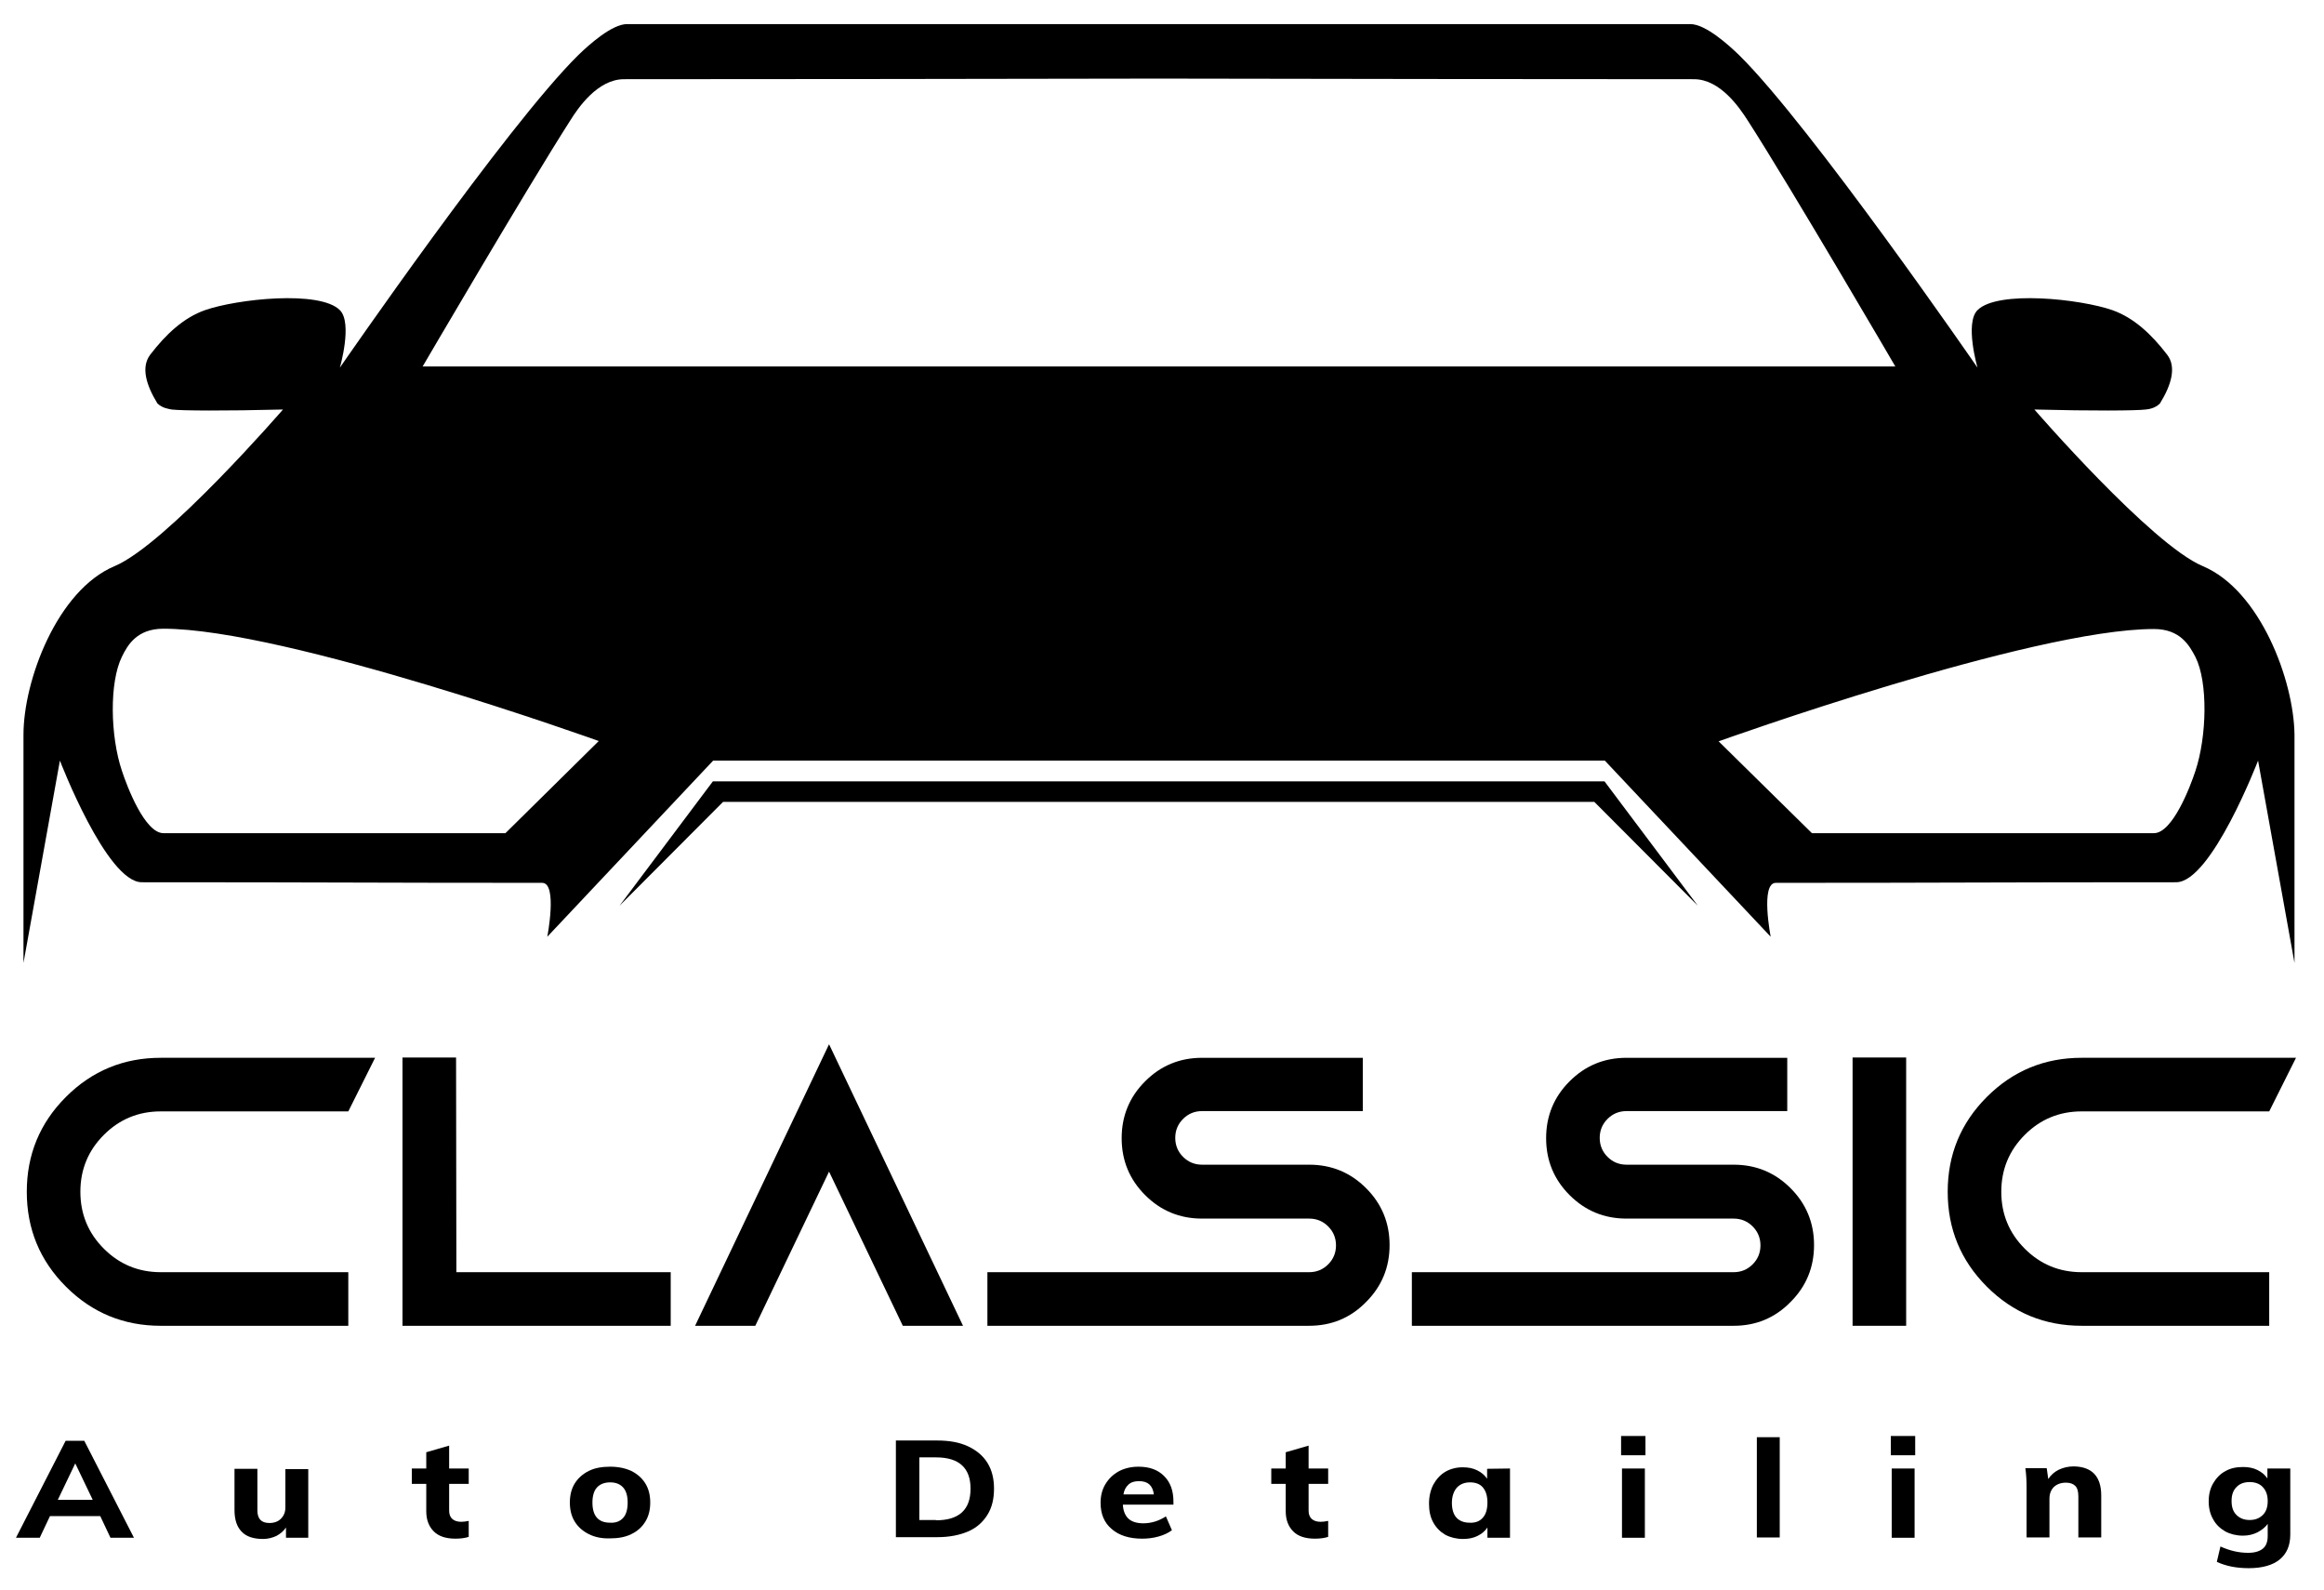
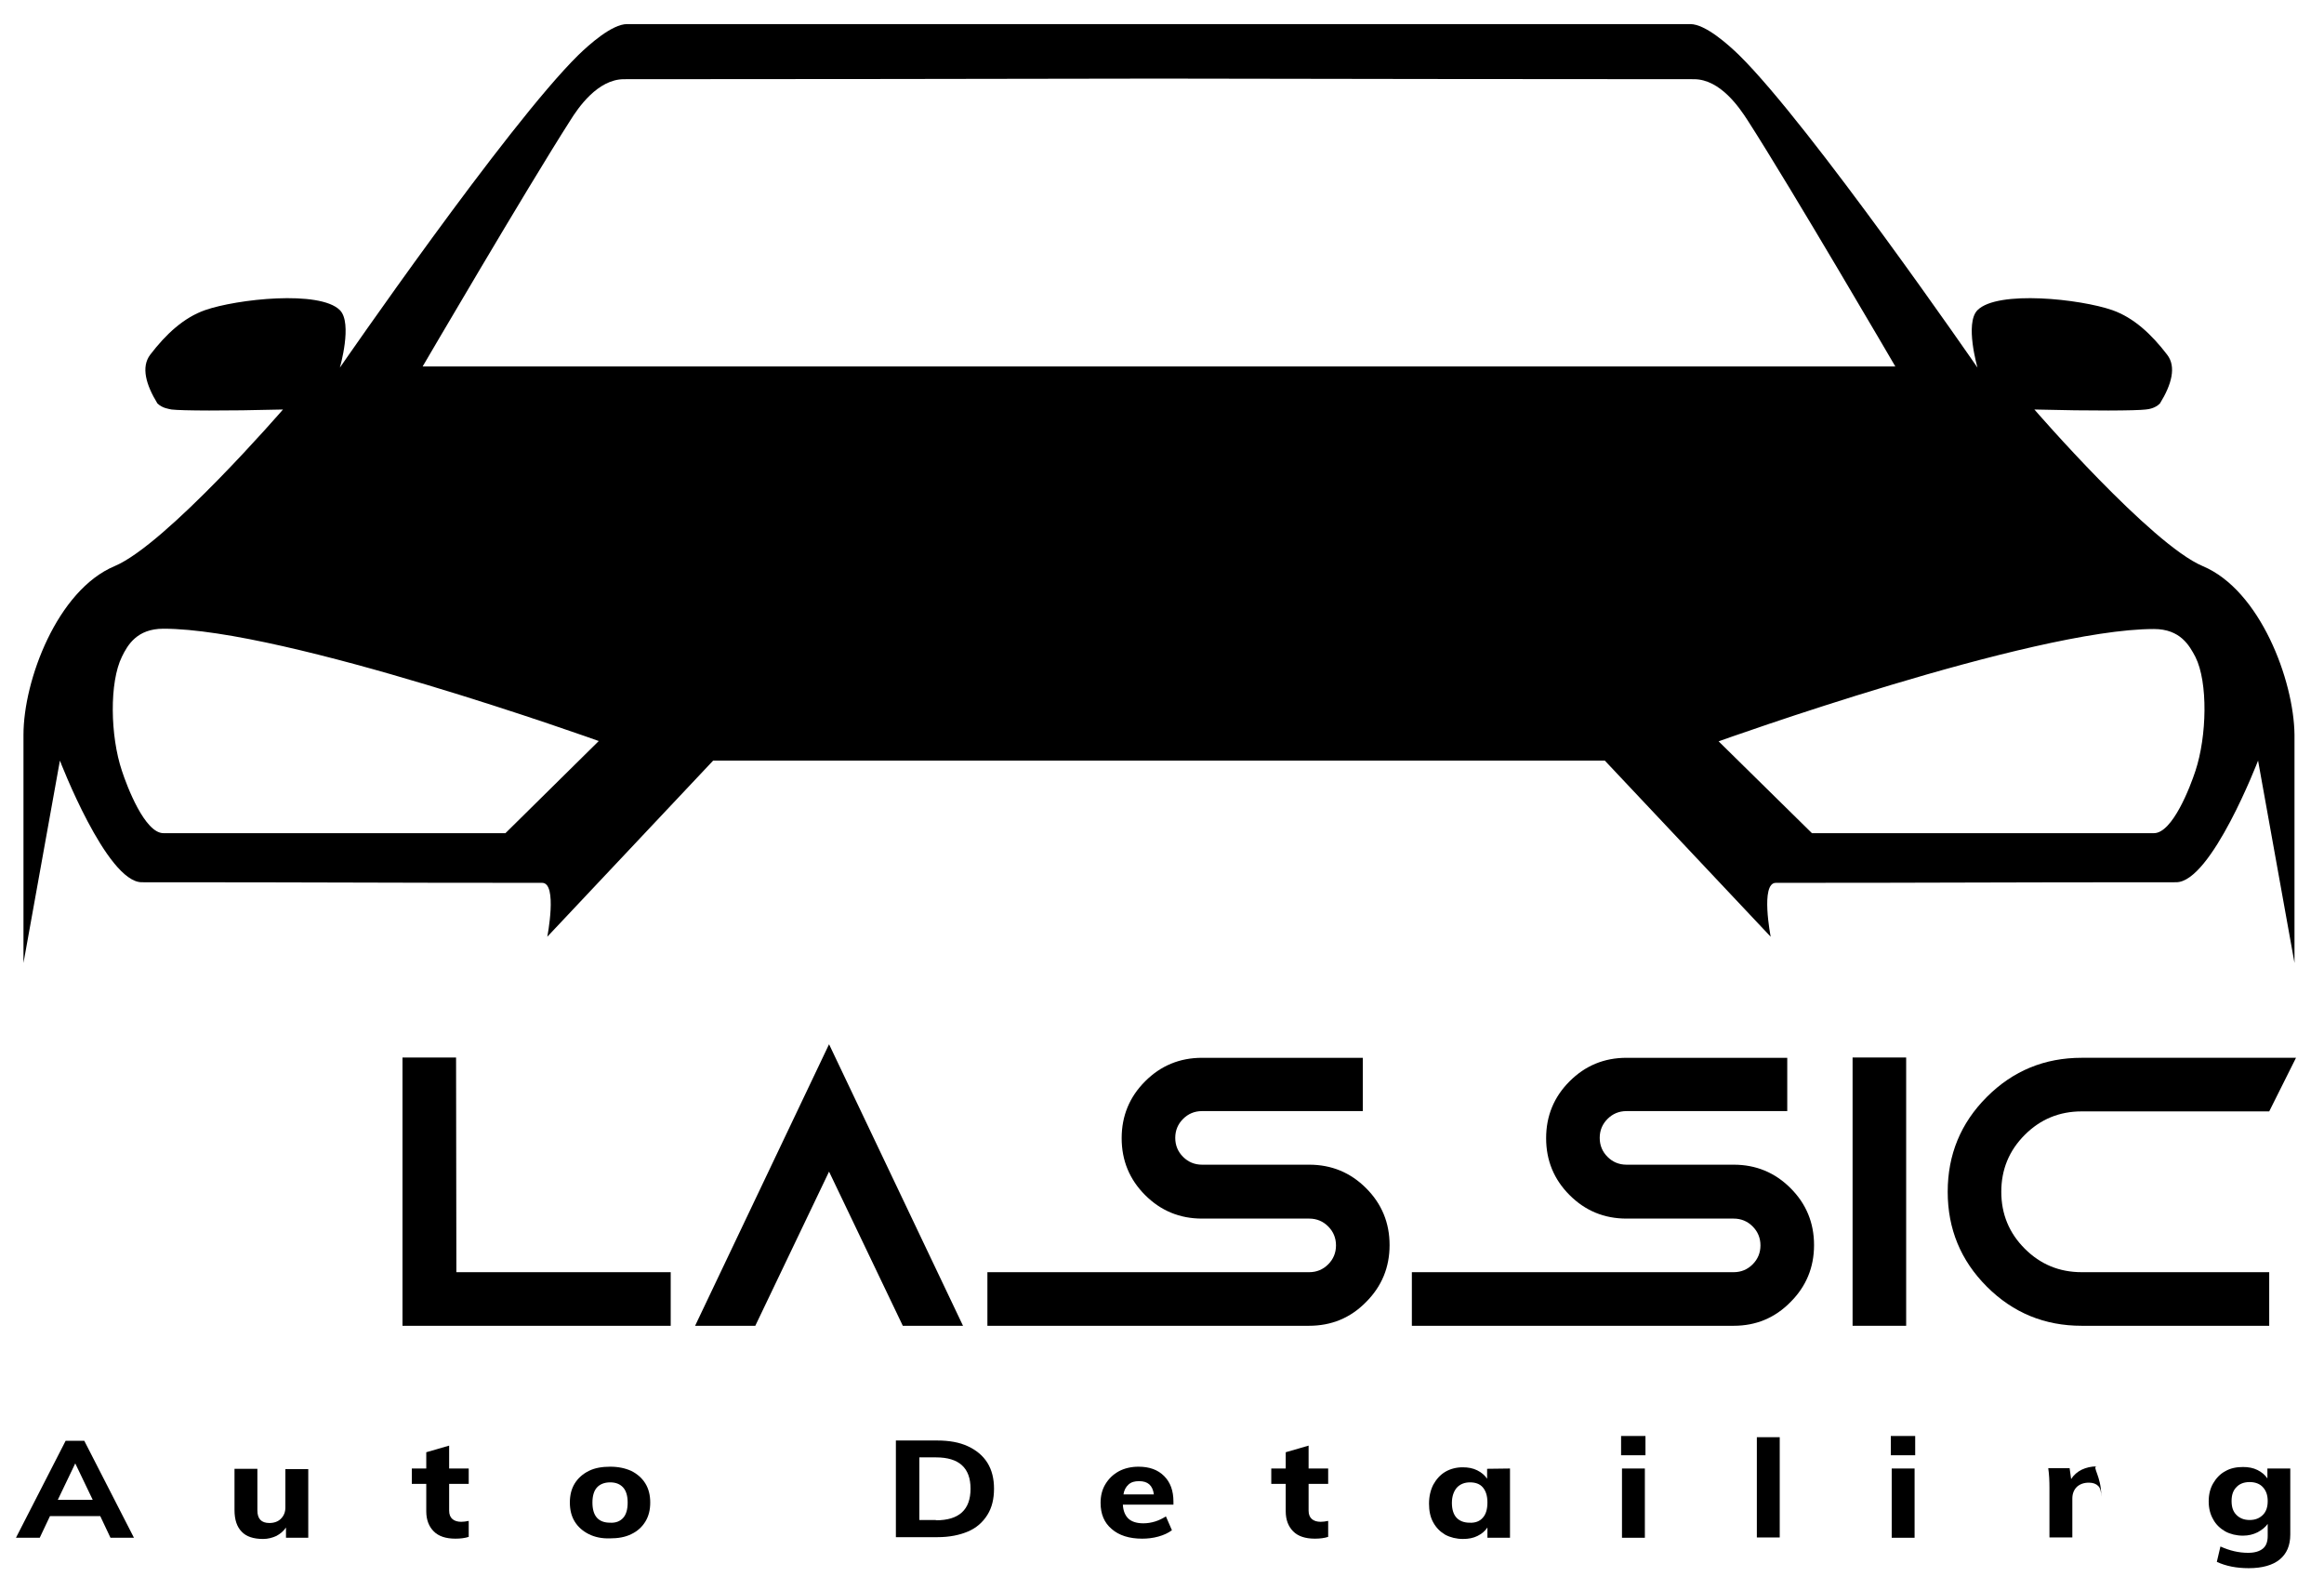
<svg xmlns="http://www.w3.org/2000/svg" version="1.1" id="Layer_1" x="0px" y="0px" viewBox="0 0 772 528" style="enable-background:new 0 0 772 528;" xml:space="preserve">
  <style type="text/css">
	.st0{fill:none;}
	.st1{enable-background:new    ;}
</style>
  <path class="st0" d="M40.5,218.1c-4.2,8.5-3.9,26.3,0,37.9c1.7,5.2,7.6,20.7,13.8,20.7c52.4,0,113.6,0,113.6,0l31-30.5  c0,0-103.9-37.3-144.6-37.3C45.5,208.8,42.4,214.3,40.5,218.1z" />
  <path class="st0" d="M729.3,218.1c4.2,8.5,3.9,26.3,0,37.9c-1.7,5.2-7.6,20.7-13.8,20.7c-52.4,0-113.6,0-113.6,0l-31-30.5  c0,0,103.9-37.3,144.6-37.3C724.3,208.8,727.4,214.3,729.3,218.1z" />
  <g>
    <g>
      <g>
-         <path d="M53.4,422.5h62.3v17.8H53.4c-12.3,0-22.8-4.3-31.5-13s-13-19.2-13-31.5s4.3-22.8,13-31.5s19.2-13,31.5-13h71.2l-8.9,17.8     H53.4c-7.4,0-13.7,2.6-18.9,7.8c-5.2,5.2-7.8,11.5-7.8,18.9s2.6,13.7,7.8,18.9S46,422.5,53.4,422.5z" />
        <path d="M151.6,422.5h71.2v17.8h-89.1v-89.1h17.8L151.6,422.5L151.6,422.5z" />
        <path d="M230.9,440.3l44.5-93.5l44.5,93.5h-20l-24.5-51.2l-24.5,51.2H230.9z" />
        <path d="M434.8,440.3H328v-17.8h106.9c2.5,0,4.6-0.9,6.3-2.6c1.7-1.7,2.6-3.8,2.6-6.3s-0.9-4.6-2.6-6.3s-3.8-2.6-6.3-2.6h-35.6     c-7.4,0-13.7-2.6-18.9-7.8c-5.2-5.2-7.8-11.5-7.8-18.9s2.6-13.7,7.8-18.9c5.2-5.2,11.5-7.8,18.9-7.8h53.4V369h-53.4     c-2.5,0-4.6,0.9-6.3,2.6c-1.7,1.7-2.6,3.8-2.6,6.3s0.9,4.6,2.6,6.3c1.7,1.7,3.8,2.6,6.3,2.6h35.6c7.4,0,13.7,2.6,18.9,7.8     c5.2,5.2,7.8,11.5,7.8,18.9s-2.6,13.7-7.8,18.9C448.6,437.7,442.3,440.3,434.8,440.3z" />
        <path d="M575.9,440.3H469v-17.8h106.9c2.5,0,4.6-0.9,6.3-2.6c1.7-1.7,2.6-3.8,2.6-6.3s-0.9-4.6-2.6-6.3c-1.7-1.7-3.8-2.6-6.3-2.6     h-35.6c-7.4,0-13.7-2.6-18.9-7.8s-7.8-11.5-7.8-18.9s2.6-13.7,7.8-18.9c5.2-5.2,11.5-7.8,18.9-7.8h53.4V369h-53.4     c-2.5,0-4.6,0.9-6.3,2.6s-2.6,3.8-2.6,6.3s0.9,4.6,2.6,6.3c1.7,1.7,3.8,2.6,6.3,2.6h35.6c7.4,0,13.7,2.6,18.9,7.8     c5.2,5.2,7.8,11.5,7.8,18.9s-2.6,13.7-7.8,18.9C589.6,437.7,583.3,440.3,575.9,440.3z" />
        <path d="M633.2,440.3h-17.8v-89.1h17.8V440.3z" />
        <path d="M691.5,422.5h62.3v17.8h-62.3c-12.3,0-22.8-4.3-31.5-13s-13-19.2-13-31.5s4.3-22.8,13-31.5s19.2-13,31.5-13h71.2     l-8.9,17.8h-62.3c-7.4,0-13.7,2.6-18.9,7.8c-5.2,5.2-7.8,11.5-7.8,18.9s2.6,13.7,7.8,18.9S684.1,422.5,691.5,422.5z" />
      </g>
    </g>
    <path d="M208.3,8c-5,0-12.6,6.8-16.2,10.3c-23.7,23.3-79.2,103.8-79.2,103.8s4.3-14.8,0-19.1c-6.7-6.7-34.2-3.7-44.8,0   c-7.1,2.5-13,8-18.2,14.8c-3.1,4.1-1.4,10,2.4,16.2c1.7,1.6,3.8,1.8,4.7,2c3.3,0.4,17.6,0.5,37,0c0,0-38.8,44.8-55.9,52   C19,196,7.8,226,7.8,244c0,18.9,0,75.8,0,75.8l12.1-67.2c0,0,15.5,40.4,27.2,40.4c65,0,73,0.2,133,0.2c5.2,0,1.7,17.9,1.7,17.9   l55.1-58.5h148h0.2h148l55.1,58.5c0,0-3.5-17.9,1.7-17.9c60,0,68-0.2,133-0.2c11.7,0,27.2-40.4,27.2-40.4l12.1,67.2   c0,0,0-56.8,0-75.8c-0.2-18-11.4-48-30.5-56c-17.1-7.2-55.9-52-55.9-52c19.4,0.5,33.7,0.4,37,0c1-0.1,3.1-0.4,4.7-2   c3.9-6.3,5.5-12.2,2.4-16.2c-5.2-6.8-11.1-12.3-18.2-14.8c-10.6-3.7-38.1-6.7-44.8,0c-4.3,4.3,0,19.1,0,19.1s-55.5-80.5-79.2-103.8   C574.1,14.8,566.5,8,561.5,8C517.2,8,385,8,385,8H208.3z M167.9,276.7c0,0-61.3,0-113.6,0c-6.2,0-12.1-15.5-13.8-20.7   c-3.9-11.6-4.2-29.4,0-37.9c1.9-3.9,5-9.3,13.8-9.3c40.7,0,144.6,37.3,144.6,37.3L167.9,276.7z M140.4,121.7c0,0,34.5-59,49.1-81.8   c2.5-4,9-13.6,17.8-13.6c55,0,119.2-0.1,177.7-0.2c58.5,0.1,122.7,0.2,177.7,0.2c8.8,0,15.2,9.6,17.8,13.6   c14.6,22.7,49.1,81.8,49.1,81.8C466.5,121.7,303.5,121.7,140.4,121.7z M729.3,256c-1.7,5.2-7.6,20.7-13.8,20.7   c-52.4,0-113.6,0-113.6,0l-31-30.5c0,0,103.9-37.3,144.6-37.3c8.8,0,11.8,5.5,13.8,9.3C733.5,226.6,733.1,244.5,729.3,256z" />
-     <polygon points="533,259.5 385,259.5 384.8,259.5 236.8,259.5 205.8,300.8 240.2,266.3 384.8,266.3 385,266.3 529.6,266.3    564,300.8  " />
  </g>
  <g class="st1">
    <path d="M33.3,503.5H16.6l-3.4,7.2H5.3l16.5-32.2H28l16.5,32.2h-7.8L33.3,503.5z M30.8,498.1L25,486l-5.8,12.1H30.8z" />
    <path d="M102.4,487.7v23H95v-3.4c-0.8,1.2-1.9,2.1-3.2,2.8c-1.3,0.6-2.8,1-4.4,1c-3.2,0-5.6-0.8-7.1-2.4c-1.6-1.6-2.4-4-2.4-7.2   v-13.7h7.6v13.8c0,2.8,1.3,4.2,4,4.2c1.6,0,2.9-0.5,3.8-1.4c1-1,1.5-2.2,1.5-3.8v-12.7h7.6V487.7z" />
    <path d="M149.2,492.8v8.9c0,1.3,0.4,2.2,1.1,2.8c0.7,0.6,1.7,0.9,2.9,0.9c0.7,0,1.6-0.1,2.5-0.3v5.3c-1.2,0.4-2.7,0.6-4.4,0.6   c-3.2,0-5.6-0.8-7.2-2.4s-2.5-3.8-2.5-6.7v-9.1h-4.8v-5.1h4.8v-5.4l7.6-2.2v7.6h6.5v5.1L149.2,492.8L149.2,492.8z" />
    <path d="M195.6,509.5c-2-1-3.6-2.4-4.7-4.2c-1.1-1.8-1.6-3.9-1.6-6.3s0.5-4.5,1.6-6.3s2.7-3.2,4.7-4.2s4.4-1.4,7.1-1.4   c2.7,0,5,0.5,7,1.4c2,1,3.6,2.4,4.7,4.2c1.1,1.8,1.6,3.9,1.6,6.3s-0.5,4.5-1.6,6.3s-2.6,3.2-4.7,4.2c-2,1-4.4,1.4-7,1.4   C200,511,197.6,510.5,195.6,509.5z M207,504.1c1-1.1,1.5-2.8,1.5-5.1c0-2.2-0.5-3.9-1.5-5s-2.4-1.7-4.3-1.7c-1.9,0-3.4,0.6-4.4,1.7   s-1.5,2.8-1.5,5c0,4.5,2,6.7,5.9,6.7C204.6,505.8,206,505.2,207,504.1z" />
    <path d="M297.6,478.4h13.8c3.9,0,7.3,0.6,10.1,1.9s5,3.1,6.5,5.5s2.2,5.3,2.2,8.6c0,3.4-0.7,6.3-2.2,8.7s-3.6,4.3-6.4,5.5   s-6.2,1.9-10.2,1.9h-13.8V478.4z M310.9,504.9c7.7,0,11.5-3.5,11.5-10.5c0-6.9-3.8-10.4-11.5-10.4h-5.5v20.8h5.5V504.9z" />
    <path d="M389.8,499.7H373c0.1,2.1,0.8,3.7,1.9,4.7s2.8,1.5,4.9,1.5c1.3,0,2.6-0.2,3.9-0.6c1.3-0.4,2.5-1,3.6-1.7l2,4.6   c-1.2,0.9-2.7,1.6-4.5,2.1s-3.6,0.7-5.4,0.7c-4.3,0-7.7-1.1-10.1-3.2c-2.5-2.1-3.7-5-3.7-8.7c0-2.3,0.5-4.4,1.6-6.2   s2.5-3.2,4.5-4.3c1.9-1,4.1-1.5,6.5-1.5c3.6,0,6.4,1,8.5,3.1s3.1,4.9,3.1,8.5V499.7z M374.9,493c-0.9,0.8-1.5,1.9-1.7,3.3h10.1   c-0.4-3-2-4.4-4.9-4.4C376.9,491.9,375.8,492.2,374.9,493z" />
    <path d="M434.7,492.8v8.9c0,1.3,0.4,2.2,1.1,2.8s1.7,0.9,2.9,0.9c0.7,0,1.6-0.1,2.5-0.3v5.3c-1.2,0.4-2.7,0.6-4.4,0.6   c-3.2,0-5.6-0.8-7.2-2.4s-2.5-3.8-2.5-6.7v-9.1h-4.8v-5.1h4.8v-5.4l7.6-2.2v7.6h6.5v5.1L434.7,492.8L434.7,492.8z" />
    <path d="M501.6,487.7v23h-7.5v-3.4c-0.8,1.2-1.9,2.1-3.3,2.8c-1.4,0.7-3,1-4.8,1c-2.2,0-4.2-0.5-5.9-1.4c-1.7-1-3-2.3-4-4.1   s-1.4-3.9-1.4-6.2c0-2.4,0.5-4.5,1.4-6.3c1-1.8,2.3-3.3,4-4.3s3.7-1.5,5.8-1.5c1.8,0,3.4,0.3,4.8,1s2.5,1.6,3.3,2.8v-3.3   L501.6,487.7L501.6,487.7z M492.6,504c1-1.1,1.5-2.8,1.5-5s-0.5-3.8-1.5-5s-2.5-1.7-4.3-1.7s-3.3,0.6-4.4,1.8c-1,1.2-1.6,2.9-1.6,5   s0.5,3.8,1.5,4.9s2.5,1.7,4.4,1.7C490.1,505.8,491.6,505.2,492.6,504z" />
    <path d="M546.6,476.9v6.4h-8.1v-6.4H546.6z M538.8,487.7h7.6v23h-7.6V487.7z" />
    <path d="M583.6,477.3h7.6v33.3h-7.6V477.3z" />
    <path d="M636.2,476.9v6.4h-8.1v-6.4H636.2z M628.4,487.7h7.6v23h-7.6V487.7z" />
-     <path d="M698,496.7v13.9h-7.6V497c0-1.6-0.3-2.8-1-3.5s-1.7-1.1-3.1-1.1c-1.7,0-3,0.5-4,1.4c-1,1-1.5,2.3-1.5,3.9v12.9h-7.6v-16.4   c0-2.4-0.1-4.6-0.4-6.6h7.1l0.5,3.6c0.9-1.4,2.1-2.4,3.5-3.1c1.5-0.7,3.1-1.1,5-1.1C694.9,487.1,698,490.3,698,496.7z" />
+     <path d="M698,496.7v13.9V497c0-1.6-0.3-2.8-1-3.5s-1.7-1.1-3.1-1.1c-1.7,0-3,0.5-4,1.4c-1,1-1.5,2.3-1.5,3.9v12.9h-7.6v-16.4   c0-2.4-0.1-4.6-0.4-6.6h7.1l0.5,3.6c0.9-1.4,2.1-2.4,3.5-3.1c1.5-0.7,3.1-1.1,5-1.1C694.9,487.1,698,490.3,698,496.7z" />
    <path d="M760.8,487.7v21.9c0,3.7-1.2,6.4-3.5,8.3s-5.8,2.9-10.3,2.9c-4.1,0-7.6-0.7-10.6-2.1l1.2-5.1c3.1,1.4,6.1,2.1,9.2,2.1   c2.2,0,3.8-0.5,4.9-1.4c1.1-0.9,1.6-2.3,1.6-4.2v-4c-0.8,1.1-1.9,2-3.4,2.8c-1.4,0.7-3,1.1-4.8,1.1c-2.2,0-4.2-0.5-5.9-1.4   c-1.7-1-3.1-2.3-4-4c-1-1.7-1.5-3.7-1.5-6s0.5-4.3,1.5-6s2.3-3.1,4-4c1.7-1,3.7-1.4,5.9-1.4c1.8,0,3.4,0.3,4.8,1   c1.4,0.7,2.5,1.6,3.3,2.8v-3.3L760.8,487.7L760.8,487.7z M751.7,503.1c1.1-1.1,1.6-2.6,1.6-4.6c0-1.9-0.5-3.4-1.6-4.6   c-1-1.1-2.5-1.7-4.4-1.7s-3.4,0.6-4.4,1.7c-1.1,1.1-1.6,2.6-1.6,4.6s0.5,3.5,1.6,4.6s2.5,1.7,4.4,1.7S750.6,504.2,751.7,503.1z" />
  </g>
</svg>